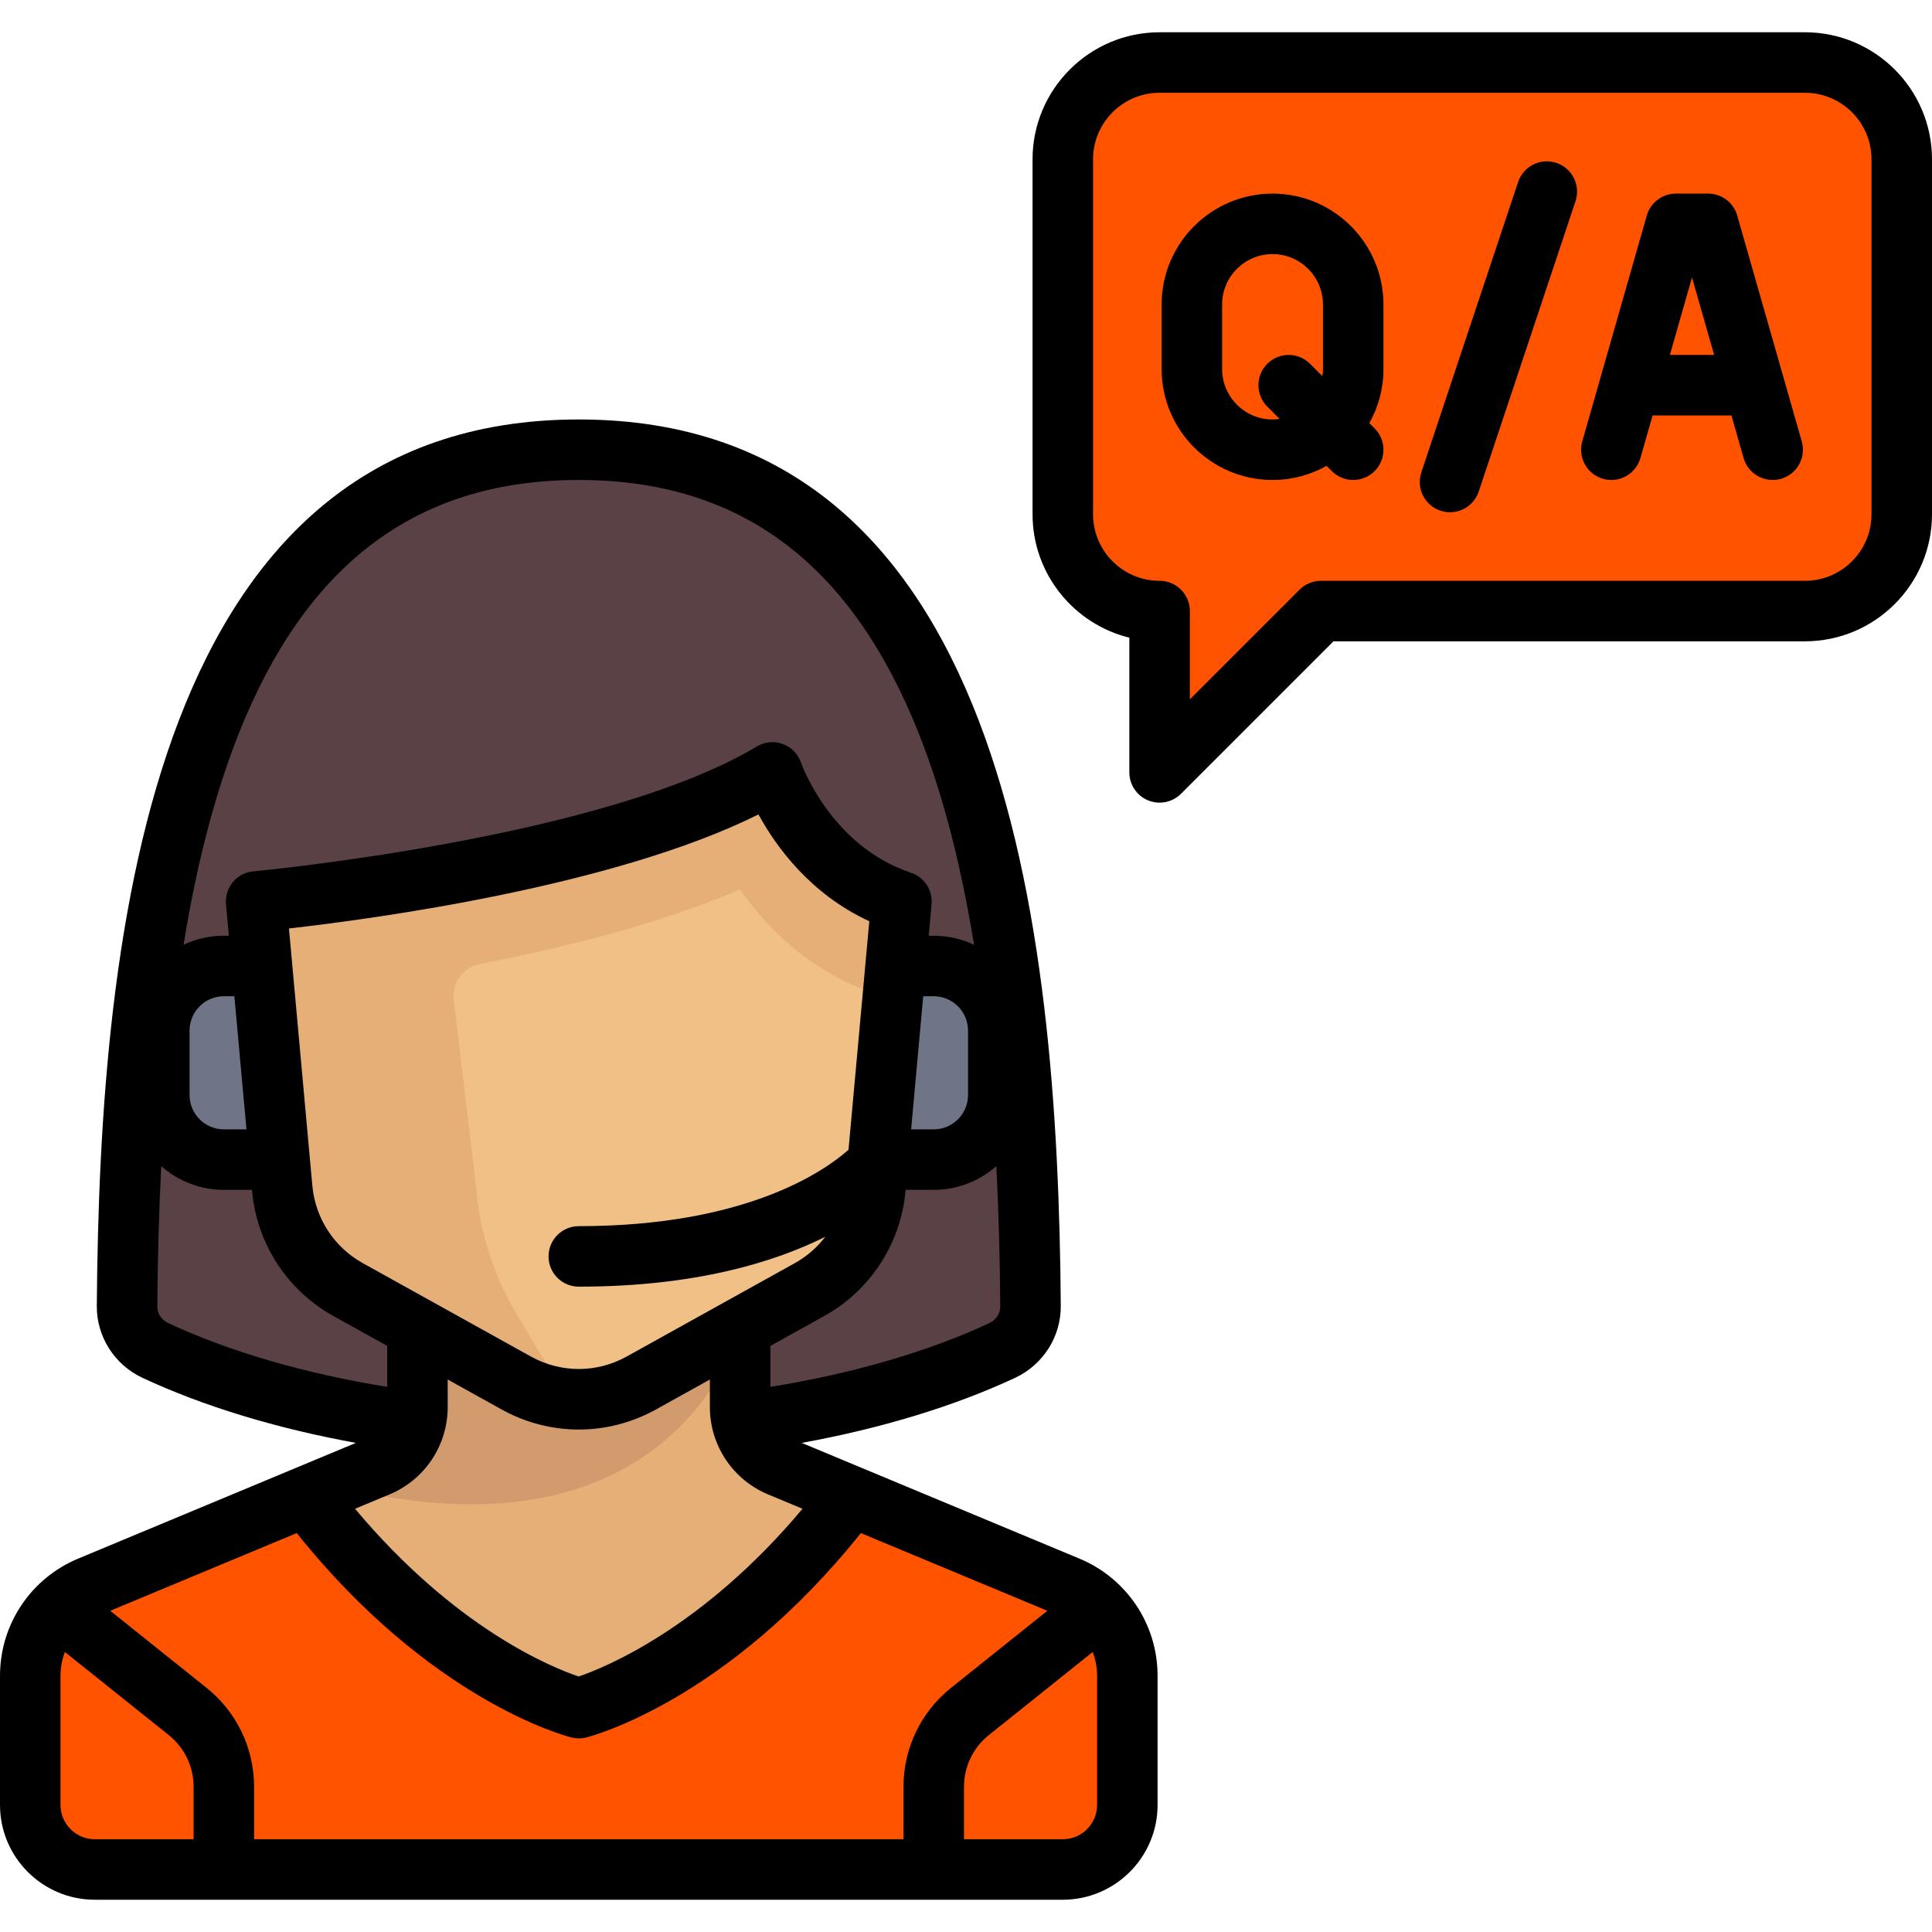
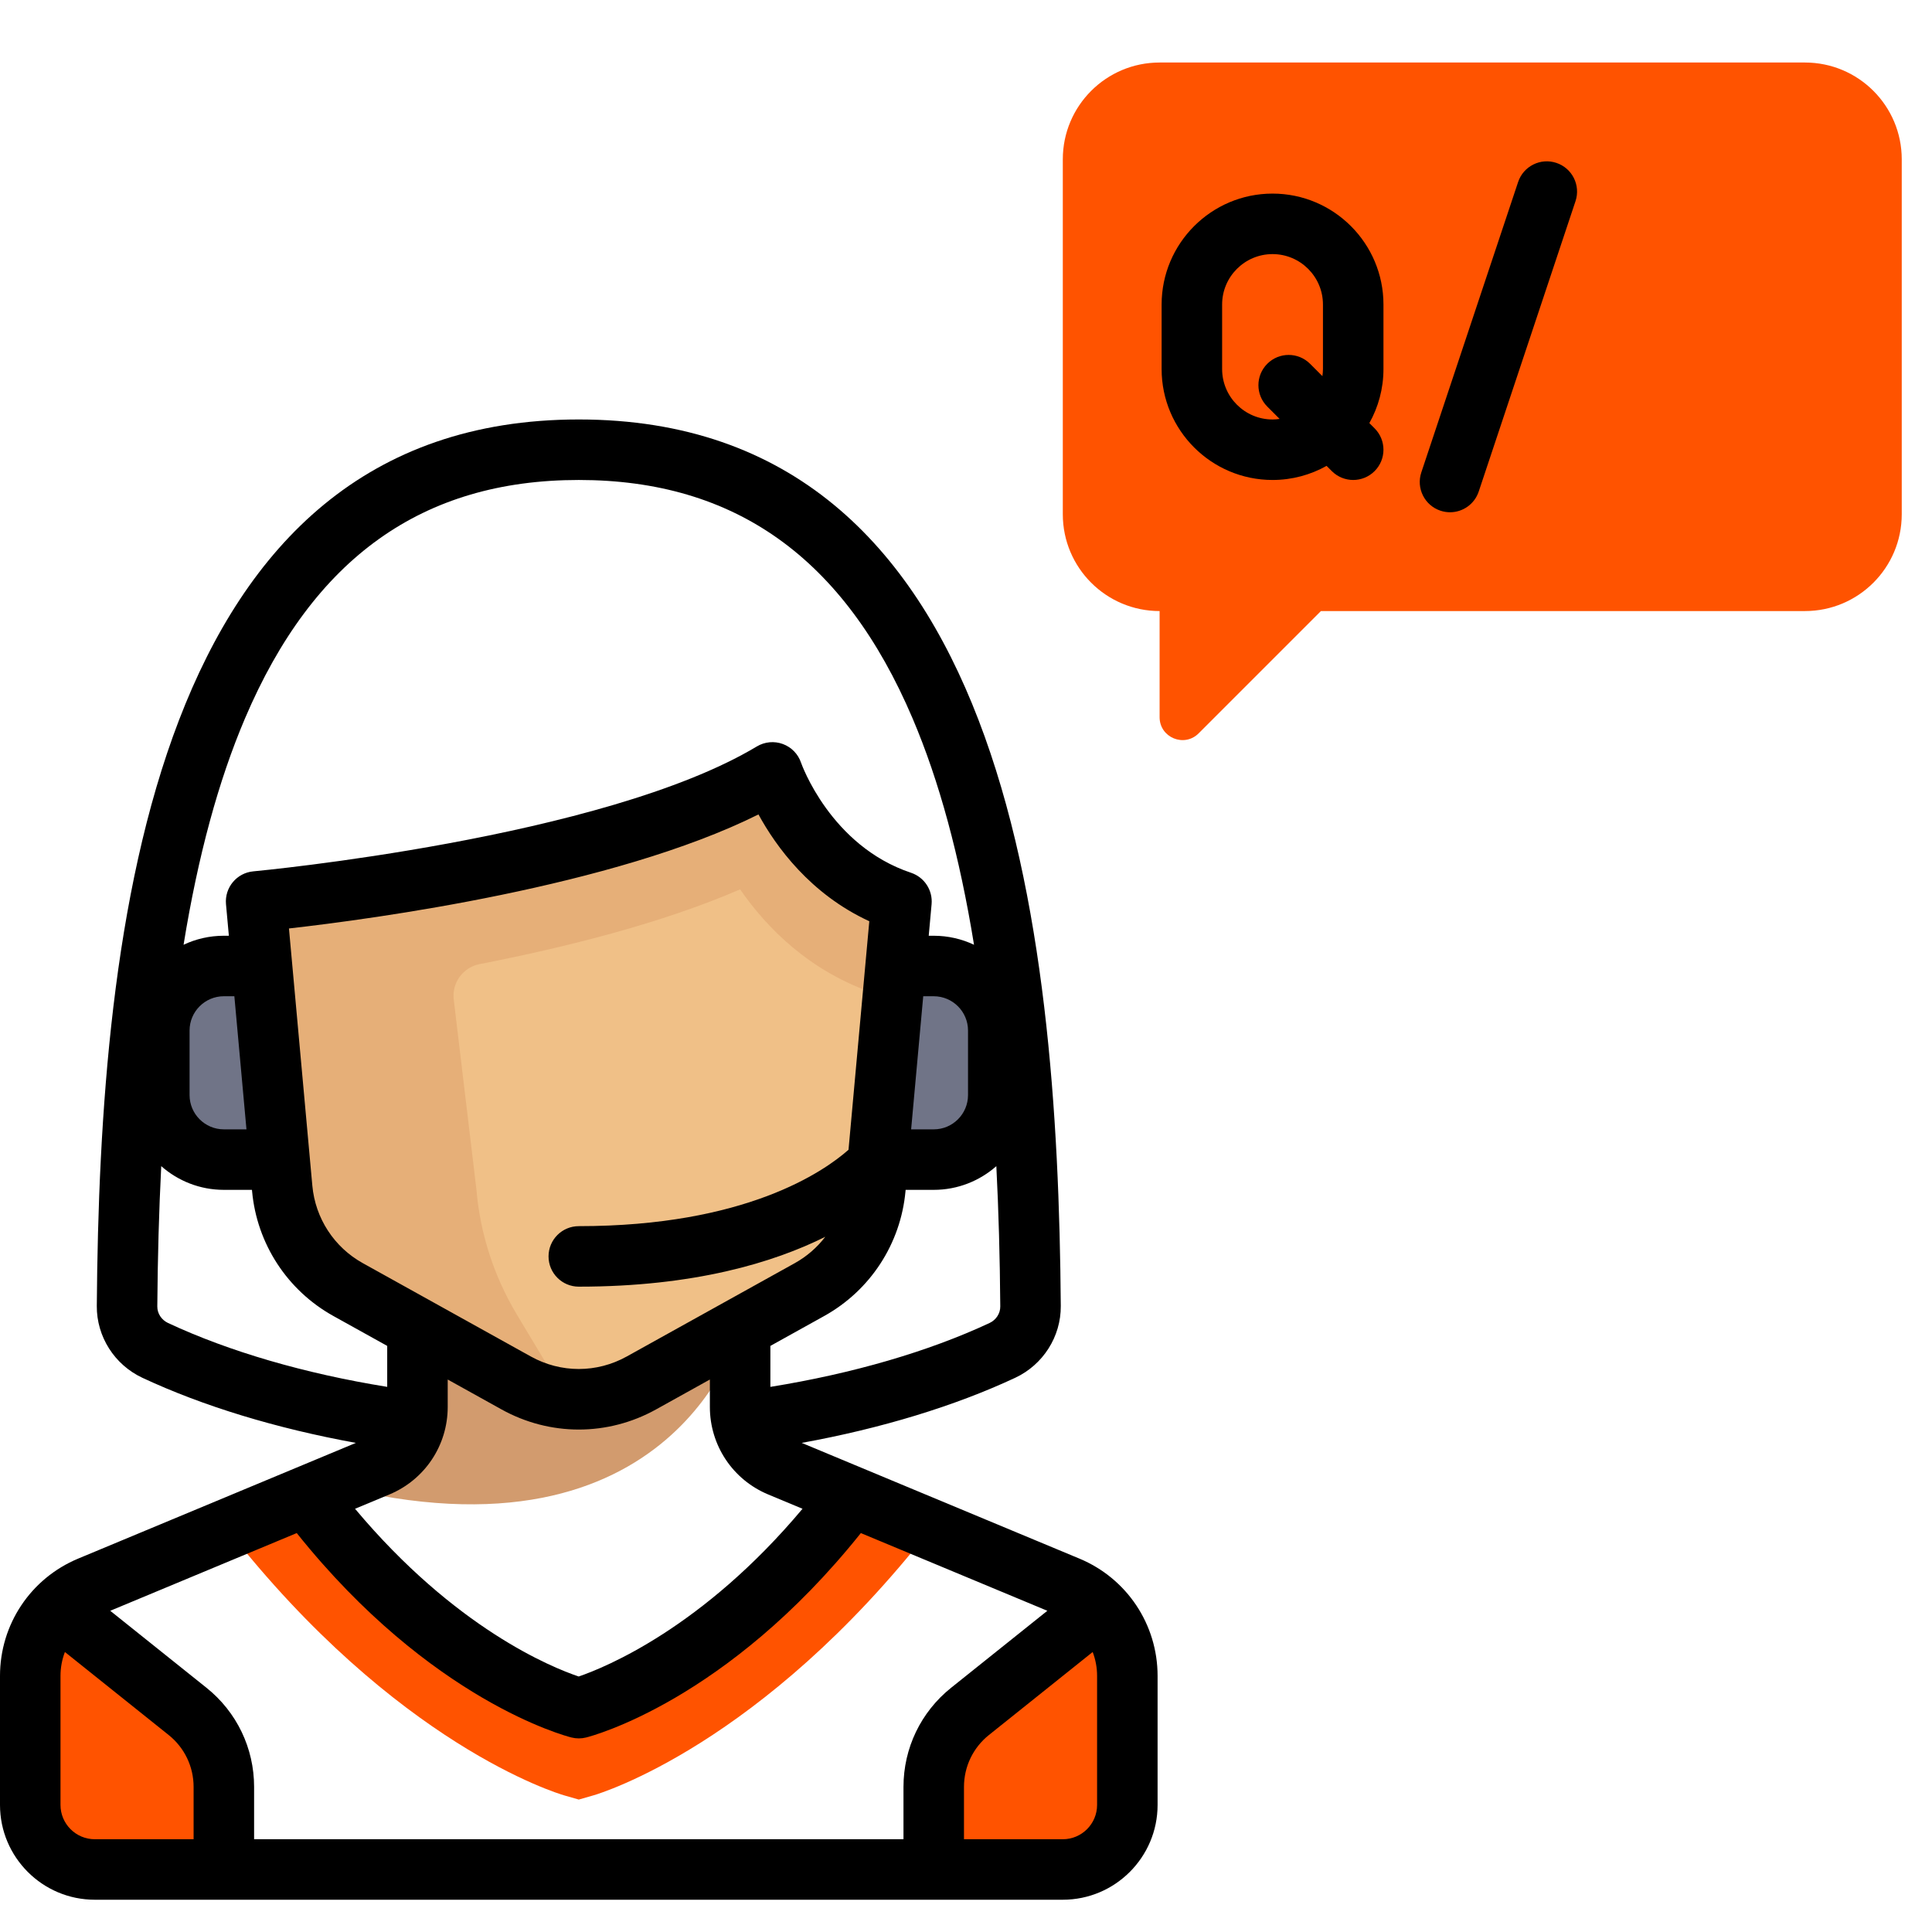
<svg xmlns="http://www.w3.org/2000/svg" height="85px" width="85px" version="1.1" id="Layer_1" viewBox="0 0 512 512" xml:space="preserve" fill="#000000">
  <g id="SVGRepo_bgCarrier" stroke-width="0" />
  <g id="SVGRepo_tracerCarrier" stroke-linecap="round" stroke-linejoin="round" />
  <g id="SVGRepo_iconCarrier">
    <path style="fill:#ff5300;" d="M478.33,16.568H307.307c-14.168,0-25.653,11.485-25.653,25.653v94.063 c0,14.168,11.485,25.653,25.653,25.653v28.128c0,5.398,6.527,8.101,10.344,4.284l32.412-32.412H478.33 c14.168,0,25.653-11.485,25.653-25.653V42.221C503.983,28.053,492.498,16.568,478.33,16.568z" />
-     <path style="fill:#5A4146;" d="M273.004,348.038c0.061,6.511-3.65,12.465-9.442,15.126c-28.404,13.049-67.292,21.103-110.216,21.103 s-81.812-8.055-110.216-21.103c-5.791-2.66-9.502-8.614-9.442-15.126c1.15-122.464,23.471-228.857,119.658-228.857 S271.855,225.574,273.004,348.038z" />
-     <path style="fill:#E6AF78;" d="M282.969,420.445l-76.303-31.793c-6.373-2.655-10.524-8.883-10.524-15.788V352.2H110.63v20.665 c0,6.904-4.152,13.131-10.524,15.788l-76.303,31.793c-9.559,3.982-15.786,13.323-15.786,23.679v34.205 c0,9.445,7.658,17.102,17.102,17.102h256.534c9.445,0,17.102-7.658,17.102-17.102v-34.205 C298.756,433.769,292.528,424.428,282.969,420.445z" />
    <path style="fill:#D29B6E;" d="M196.142,352.2H110.63v20.665c0,6.904-4.152,13.131-10.524,15.788l-11.917,4.966 C179.385,416.872,196.142,352.2,196.142,352.2z" />
-     <path style="fill:#ff5300;" d="M282.969,420.445L226.58,396.95c-36.86,46.306-73.194,55.727-73.194,55.727 s-36.334-9.421-73.194-55.727l-56.389,23.495c-9.559,3.983-15.786,13.324-15.786,23.68v34.205c0,9.445,7.658,17.102,17.102,17.102 h256.534c9.445,0,17.102-7.658,17.102-17.102v-34.205C298.756,433.769,292.528,424.428,282.969,420.445z" />
    <path style="fill:#F0C087;" d="M238.898,238.898l-6.914,76.045c-1.025,11.271-7.559,21.307-17.453,26.804l-44.534,24.742 c-10.331,5.739-22.891,5.739-33.222,0l-44.533-24.742c-9.894-5.496-16.428-15.532-17.453-26.804l-6.914-76.045 c0,0,94.063-8.551,136.818-34.205C204.693,204.693,213.244,230.347,238.898,238.898z" />
    <g>
      <path style="fill:#707487;" d="M251.724,256h-14.382l-4.665,51.307h19.047c4.722,0,8.551-3.829,8.551-8.551v-34.205 C260.276,259.829,256.447,256,251.724,256z" />
      <path style="fill:#707487;" d="M69.43,256H55.048c-4.722,0-8.551,3.829-8.551,8.551v34.205c0,4.722,3.829,8.551,8.551,8.551h19.046 L69.43,256z" />
    </g>
    <g>
      <path style="fill:#ff5300;" d="M49.696,453.525l-34.323-27.302c-4.598,4.703-7.355,11.062-7.355,17.902v34.205 c0,9.445,7.658,17.102,17.102,17.102h34.205v-21.875C59.324,465.764,55.781,458.394,49.696,453.525z" />
      <path style="fill:#ff5300;" d="M298.756,478.33v-34.205c0-6.786-2.711-13.103-7.245-17.795l-34.434,27.195 c-6.085,4.869-9.628,12.239-9.628,20.032v21.875h34.205C291.098,495.432,298.756,487.775,298.756,478.33z" />
    </g>
    <path style="fill:#E6AF78;" d="M143.67,369.324c2.179,0.633,4.403,1.073,6.645,1.275h0.001l-13.369-22.282 c-6.063-10.104-9.725-21.466-10.703-33.207l-5.996-50.217c-0.532-4.464,2.462-8.539,6.875-9.4 c22.853-4.456,48.376-10.861,69.018-19.802c6.942,10.05,18.364,21.836,35.937,27.694l1.819,0.606l2.681,0.405l2.318-25.498 c-25.653-8.551-34.205-34.205-34.205-34.205c-42.756,25.653-136.818,34.205-136.818,34.205l1.549,17.032l5.365,59.013 c0.255,2.818,0.857,5.559,1.767,8.171c1.588,4.553,4.169,8.673,7.468,12.169c2.379,2.52,5.108,4.737,8.218,6.465l44.532,24.741 c1.988,1.104,4.072,1.941,6.194,2.608C143.204,369.17,143.435,369.255,143.67,369.324z" />
    <path style="fill:#ff5300;" d="M226.581,396.95c-36.861,46.306-73.195,55.727-73.195,55.727s-36.334-9.421-73.195-55.727 l-19.937,8.306c44.712,57.099,87.378,69.995,89.272,70.539l3.86,1.108l3.86-1.108c1.893-0.544,44.56-13.439,89.272-70.539 L226.581,396.95z" />
    <path d="M286.053,413.045l-73.595-30.664c21.063-3.824,40.496-9.734,56.571-17.247c7.405-3.46,12.15-10.929,12.09-19.03 c-0.745-100.857-14.797-234.94-127.733-234.94S26.398,245.248,25.653,346.105c-0.06,8.099,4.685,15.568,12.09,19.028 c16.076,7.512,35.51,13.422,56.572,17.247l-73.595,30.664C8.133,418.29,0,430.489,0,444.125v34.205 c0,13.851,11.268,25.119,25.119,25.119h256.534c13.851,0,25.119-11.268,25.119-25.119v-34.205 C306.772,430.489,298.639,418.29,286.053,413.045z M239.432,473.557v13.858H67.34v-13.858c0-10.285-4.606-19.868-12.636-26.293 l-25.488-20.39l49.431-20.597c0.025,0.032,0.045,0.067,0.071,0.099c35.487,44.358,71.22,53.7,72.725,54.076 c0.638,0.159,1.291,0.239,1.944,0.239s1.306-0.08,1.944-0.239c1.504-0.376,37.238-9.718,72.725-54.076 c0.026-0.032,0.046-0.067,0.071-0.099l49.431,20.597l-25.488,20.39C244.038,453.69,239.432,463.272,239.432,473.557z M241.458,299.29l3.207-35.273h2.784c5.01,0,9.086,4.076,9.086,9.086v17.102c0,5.01-4.076,9.086-9.086,9.086H241.458z M224.866,304.7c-6.547,5.79-27.311,20.244-71.48,20.244c-4.427,0-8.017,3.589-8.017,8.017c0,4.427,3.589,8.017,8.017,8.017 c30.692,0,51.696-6.427,65.319-13.21c-2.153,2.811-4.877,5.2-8.066,6.972l-44.535,24.741c-7.963,4.424-17.472,4.424-25.435,0 l-44.534-24.741c-7.582-4.213-12.578-11.884-13.362-20.522l-6.197-68.165c22.402-2.53,86.048-11.097,124.426-30.22 c4.615,8.457,13.706,21.087,29.372,28.303L224.866,304.7z M118.647,372.865v-7.278l14.234,7.908 c6.421,3.567,13.462,5.35,20.505,5.35c7.042,0,14.086-1.784,20.505-5.35l14.234-7.908v7.278c0,10.174,6.067,19.274,15.457,23.186 l9.096,3.79c-26.389,31.481-52.196,42.011-59.316,44.449c-7.151-2.406-32.725-12.754-59.271-44.449l9.097-3.791 C112.58,392.14,118.647,383.039,118.647,372.865z M262.24,350.608c-16.202,7.571-36.258,13.409-58.082,16.929V356.68l14.267-7.926 c12.224-6.792,20.277-19.16,21.542-33.085l0.031-0.345h7.449c6.356,0,12.163-2.377,16.592-6.283 c0.601,11.758,0.947,24.146,1.044,37.184C265.099,348.073,263.983,349.793,262.24,350.608z M153.386,127.198 c41.417,0,70.349,20.662,88.451,63.165c7.048,16.549,12.462,36.457,16.288,60.009c-3.242-1.53-6.86-2.388-10.676-2.388h-1.328 l0.76-8.36c0.337-3.705-1.92-7.154-5.449-8.331c-21.373-7.124-29.07-28.946-29.134-29.135c-0.77-2.307-2.543-4.14-4.824-4.983 s-4.821-0.606-6.906,0.645c-40.679,24.407-132.498,33.011-133.42,33.095c-4.409,0.401-7.659,4.301-7.258,8.709l0.761,8.359h-1.328 c-3.816,0-7.434,0.859-10.676,2.388c3.826-23.552,9.24-43.459,16.288-60.009C83.037,147.86,111.969,127.198,153.386,127.198z M65.315,299.29h-5.991c-5.01,0-9.086-4.076-9.086-9.086v-17.102c0-5.01,4.076-9.086,9.086-9.086h2.784L65.315,299.29z M41.687,346.223c0.096-13.037,0.444-25.425,1.044-37.184c4.429,3.907,10.237,6.284,16.592,6.284h7.449l0.031,0.345 c1.266,13.927,9.32,26.295,21.544,33.085l14.267,7.925v10.857c-21.824-3.52-41.879-9.357-58.082-16.929 C42.79,349.793,41.673,348.073,41.687,346.223z M16.033,478.33v-34.205c0-2.21,0.41-4.348,1.169-6.329l27.486,21.989 c4.207,3.365,6.619,8.384,6.619,13.772v13.858H25.119C20.109,487.415,16.033,483.34,16.033,478.33z M290.739,478.33 c0,5.01-4.076,9.086-9.086,9.086h-26.188v-13.858c0-5.387,2.412-10.407,6.619-13.773l27.486-21.988 c0.759,1.981,1.169,4.118,1.169,6.329V478.33z" />
-     <path d="M478.33,8.551H307.307c-18.566,0-33.67,15.105-33.67,33.67v94.063c0,15.805,10.945,29.101,25.653,32.706v35.703 c0,3.242,1.953,6.166,4.949,7.406c0.992,0.41,2.033,0.61,3.067,0.61c2.086,0,4.137-0.814,5.67-2.348l40.406-40.407H478.33 c18.566,0,33.67-15.105,33.67-33.67V42.221C512,23.656,496.895,8.551,478.33,8.551z M495.967,136.284 c0,9.725-7.912,17.637-17.637,17.637H350.063c-2.126,0-4.165,0.844-5.668,2.348l-29.071,29.071v-23.402 c0-4.427-3.589-8.017-8.017-8.017c-9.725,0-17.637-7.912-17.637-17.637V42.221c0-9.725,7.912-17.637,17.637-17.637H478.33 c9.725,0,17.637,7.912,17.637,17.637V136.284z" />
    <path d="M362.894,112.124c2.376-4.24,3.737-9.123,3.737-14.32V80.701c0-16.209-13.186-29.395-29.395-29.395 c-16.209,0-29.395,13.186-29.395,29.395v17.102c0,16.209,13.186,29.395,29.395,29.395c5.197,0,10.08-1.361,14.32-3.738l1.39,1.39 c1.565,1.565,3.617,2.348,5.668,2.348c2.051,0,4.103-0.782,5.668-2.348c3.131-3.131,3.131-8.206,0-11.337L362.894,112.124z M337.236,111.165c-7.368,0-13.361-5.993-13.361-13.361V80.701c0-7.368,5.993-13.361,13.361-13.361s13.361,5.993,13.361,13.361 v17.102c0,0.638-0.061,1.261-0.147,1.876l-3.27-3.27c-3.131-3.131-8.207-3.131-11.337,0c-3.131,3.131-3.131,8.206,0,11.337 l3.27,3.27C338.497,111.104,337.874,111.165,337.236,111.165z" />
    <path d="M412.456,43.167c-4.2-1.401-8.74,0.87-10.141,5.071l-25.653,76.96c-1.4,4.2,0.87,8.74,5.071,10.141 c0.841,0.28,1.695,0.414,2.536,0.414c3.356,0,6.484-2.124,7.604-5.483l25.653-76.96C418.926,49.107,416.656,44.568,412.456,43.167z" />
-     <path d="M460.384,57.121c-0.982-3.441-4.128-5.814-7.708-5.814h-8.551c-3.58,0-6.725,2.373-7.708,5.814l-17.102,59.858 c-1.216,4.257,1.248,8.694,5.506,9.911c4.257,1.216,8.694-1.247,9.911-5.506l3.225-11.288h20.889l3.225,11.289 c1.006,3.521,4.216,5.816,7.705,5.816c0.729,0,1.471-0.1,2.206-0.311c4.256-1.216,6.722-5.653,5.506-9.911L460.384,57.121z M442.537,94.063l5.864-20.523l5.864,20.523H442.537z" />
  </g>
</svg>